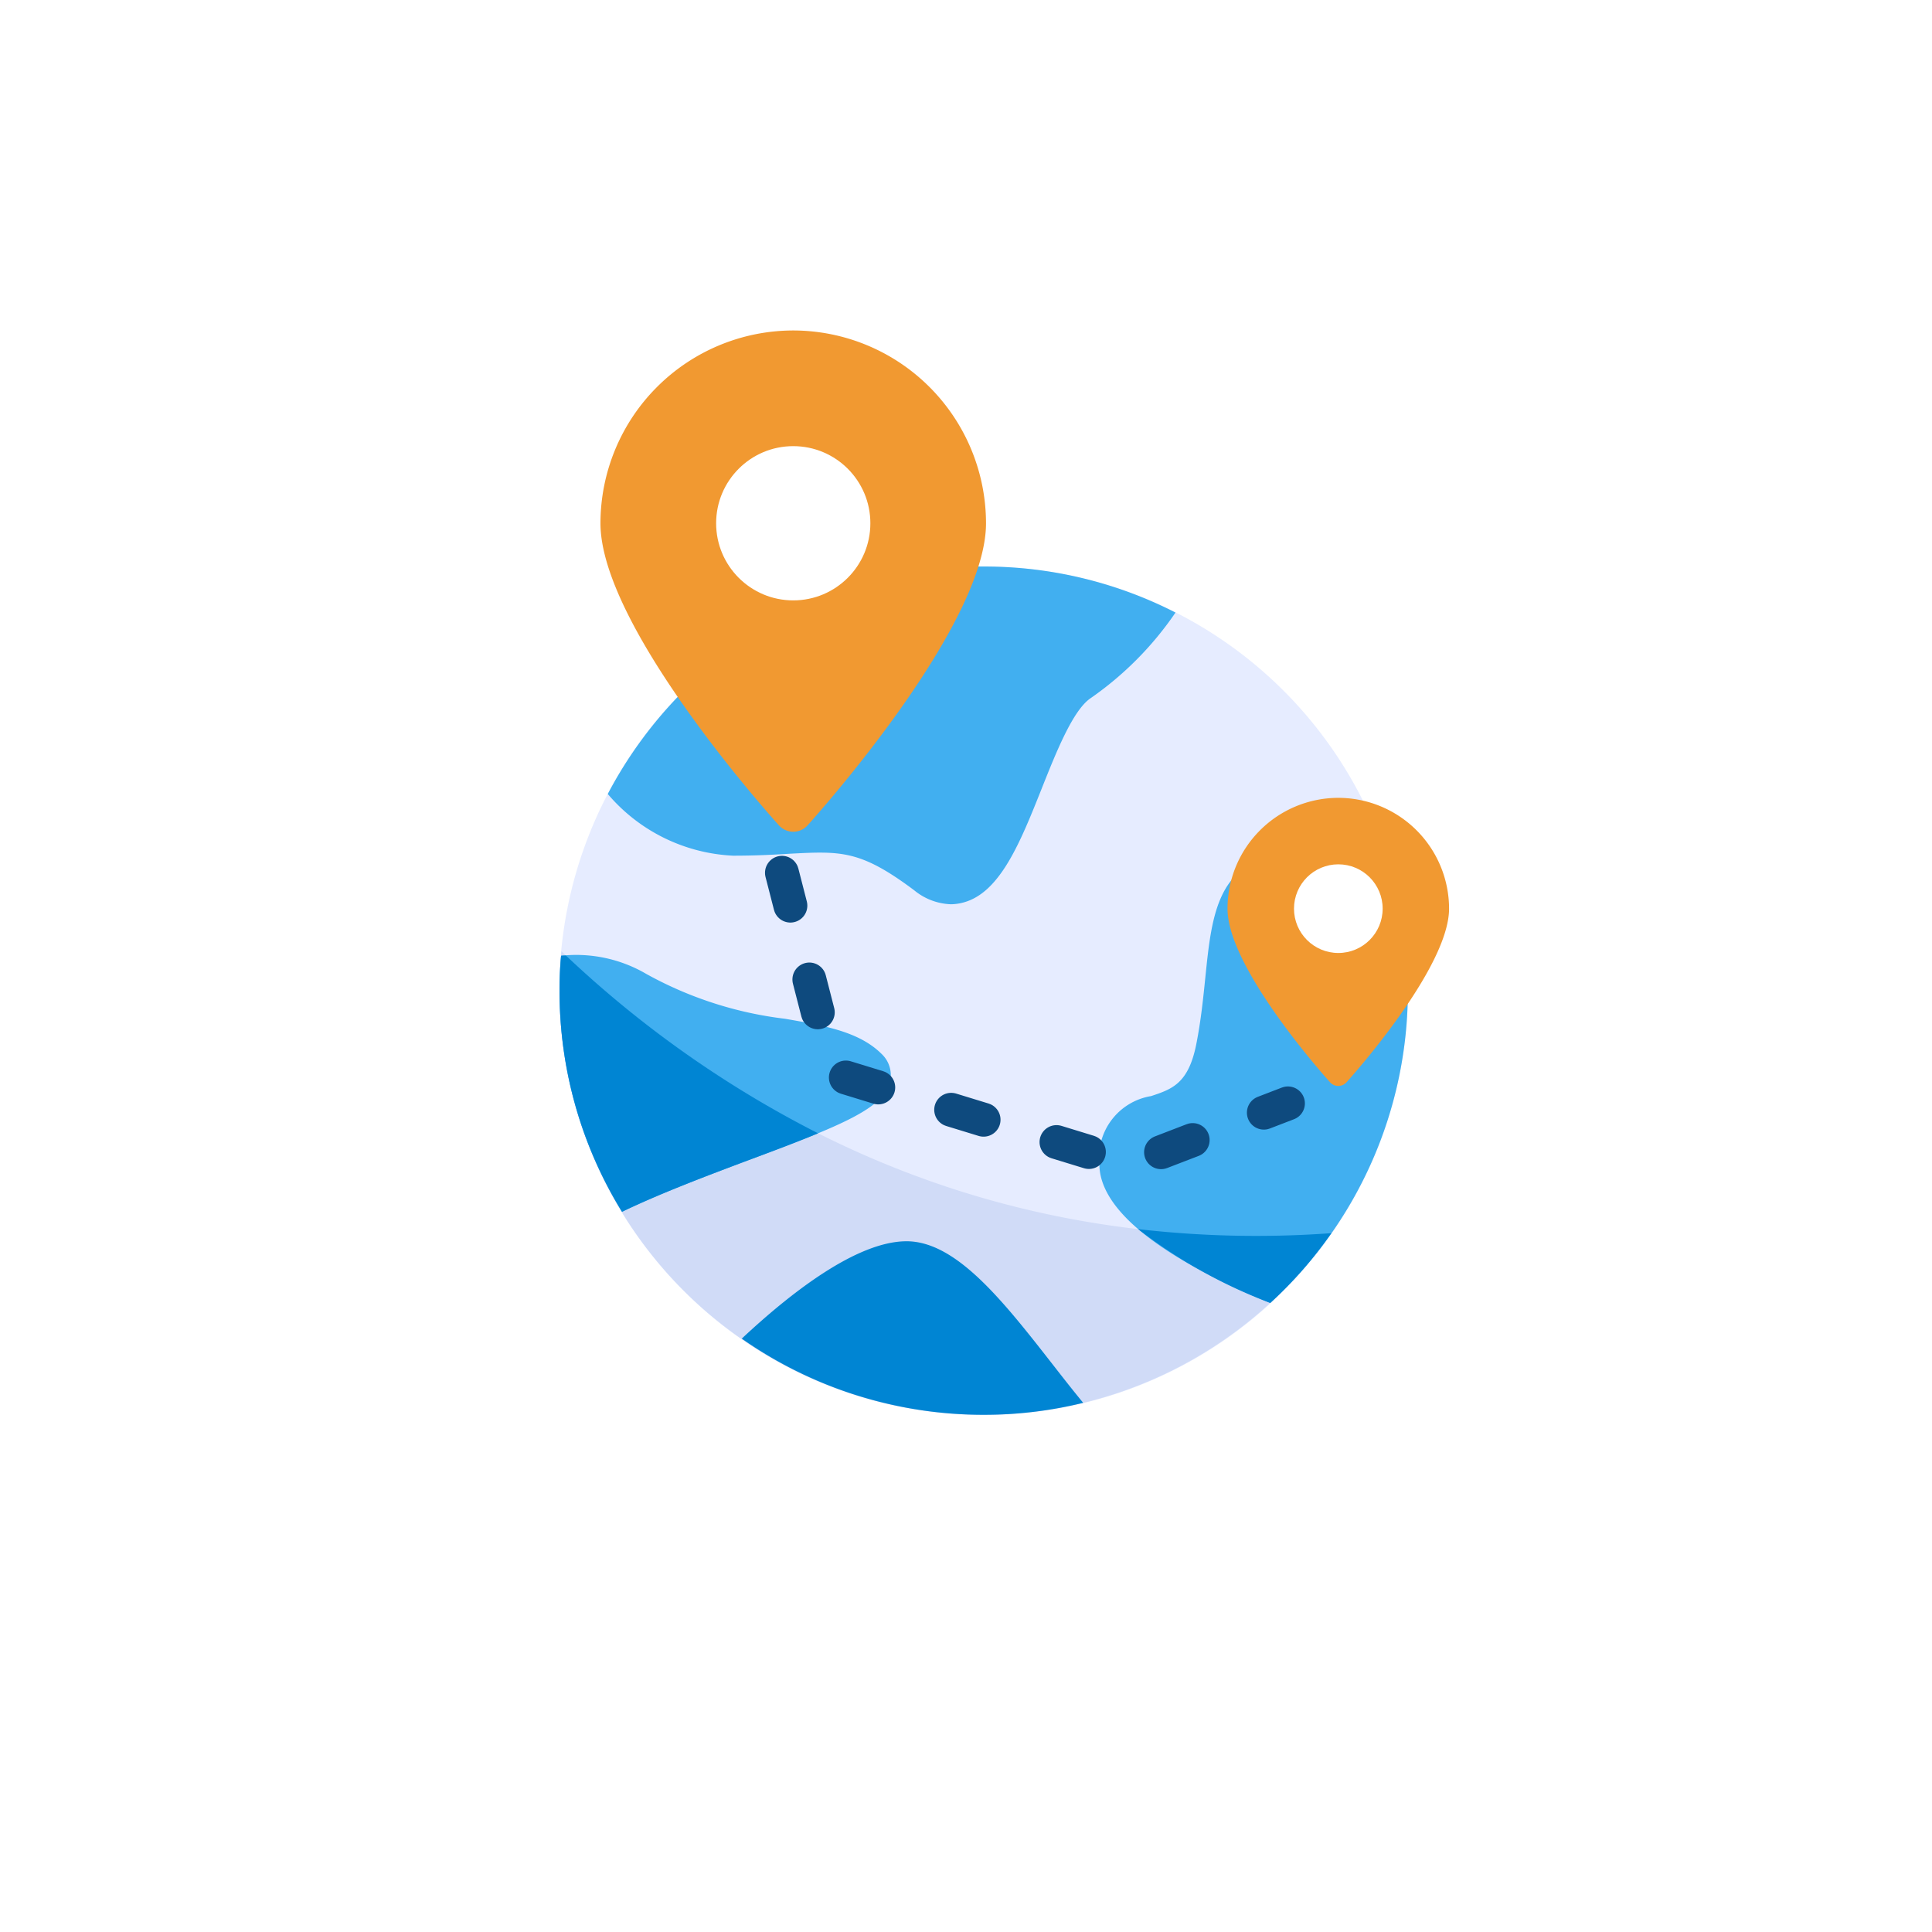
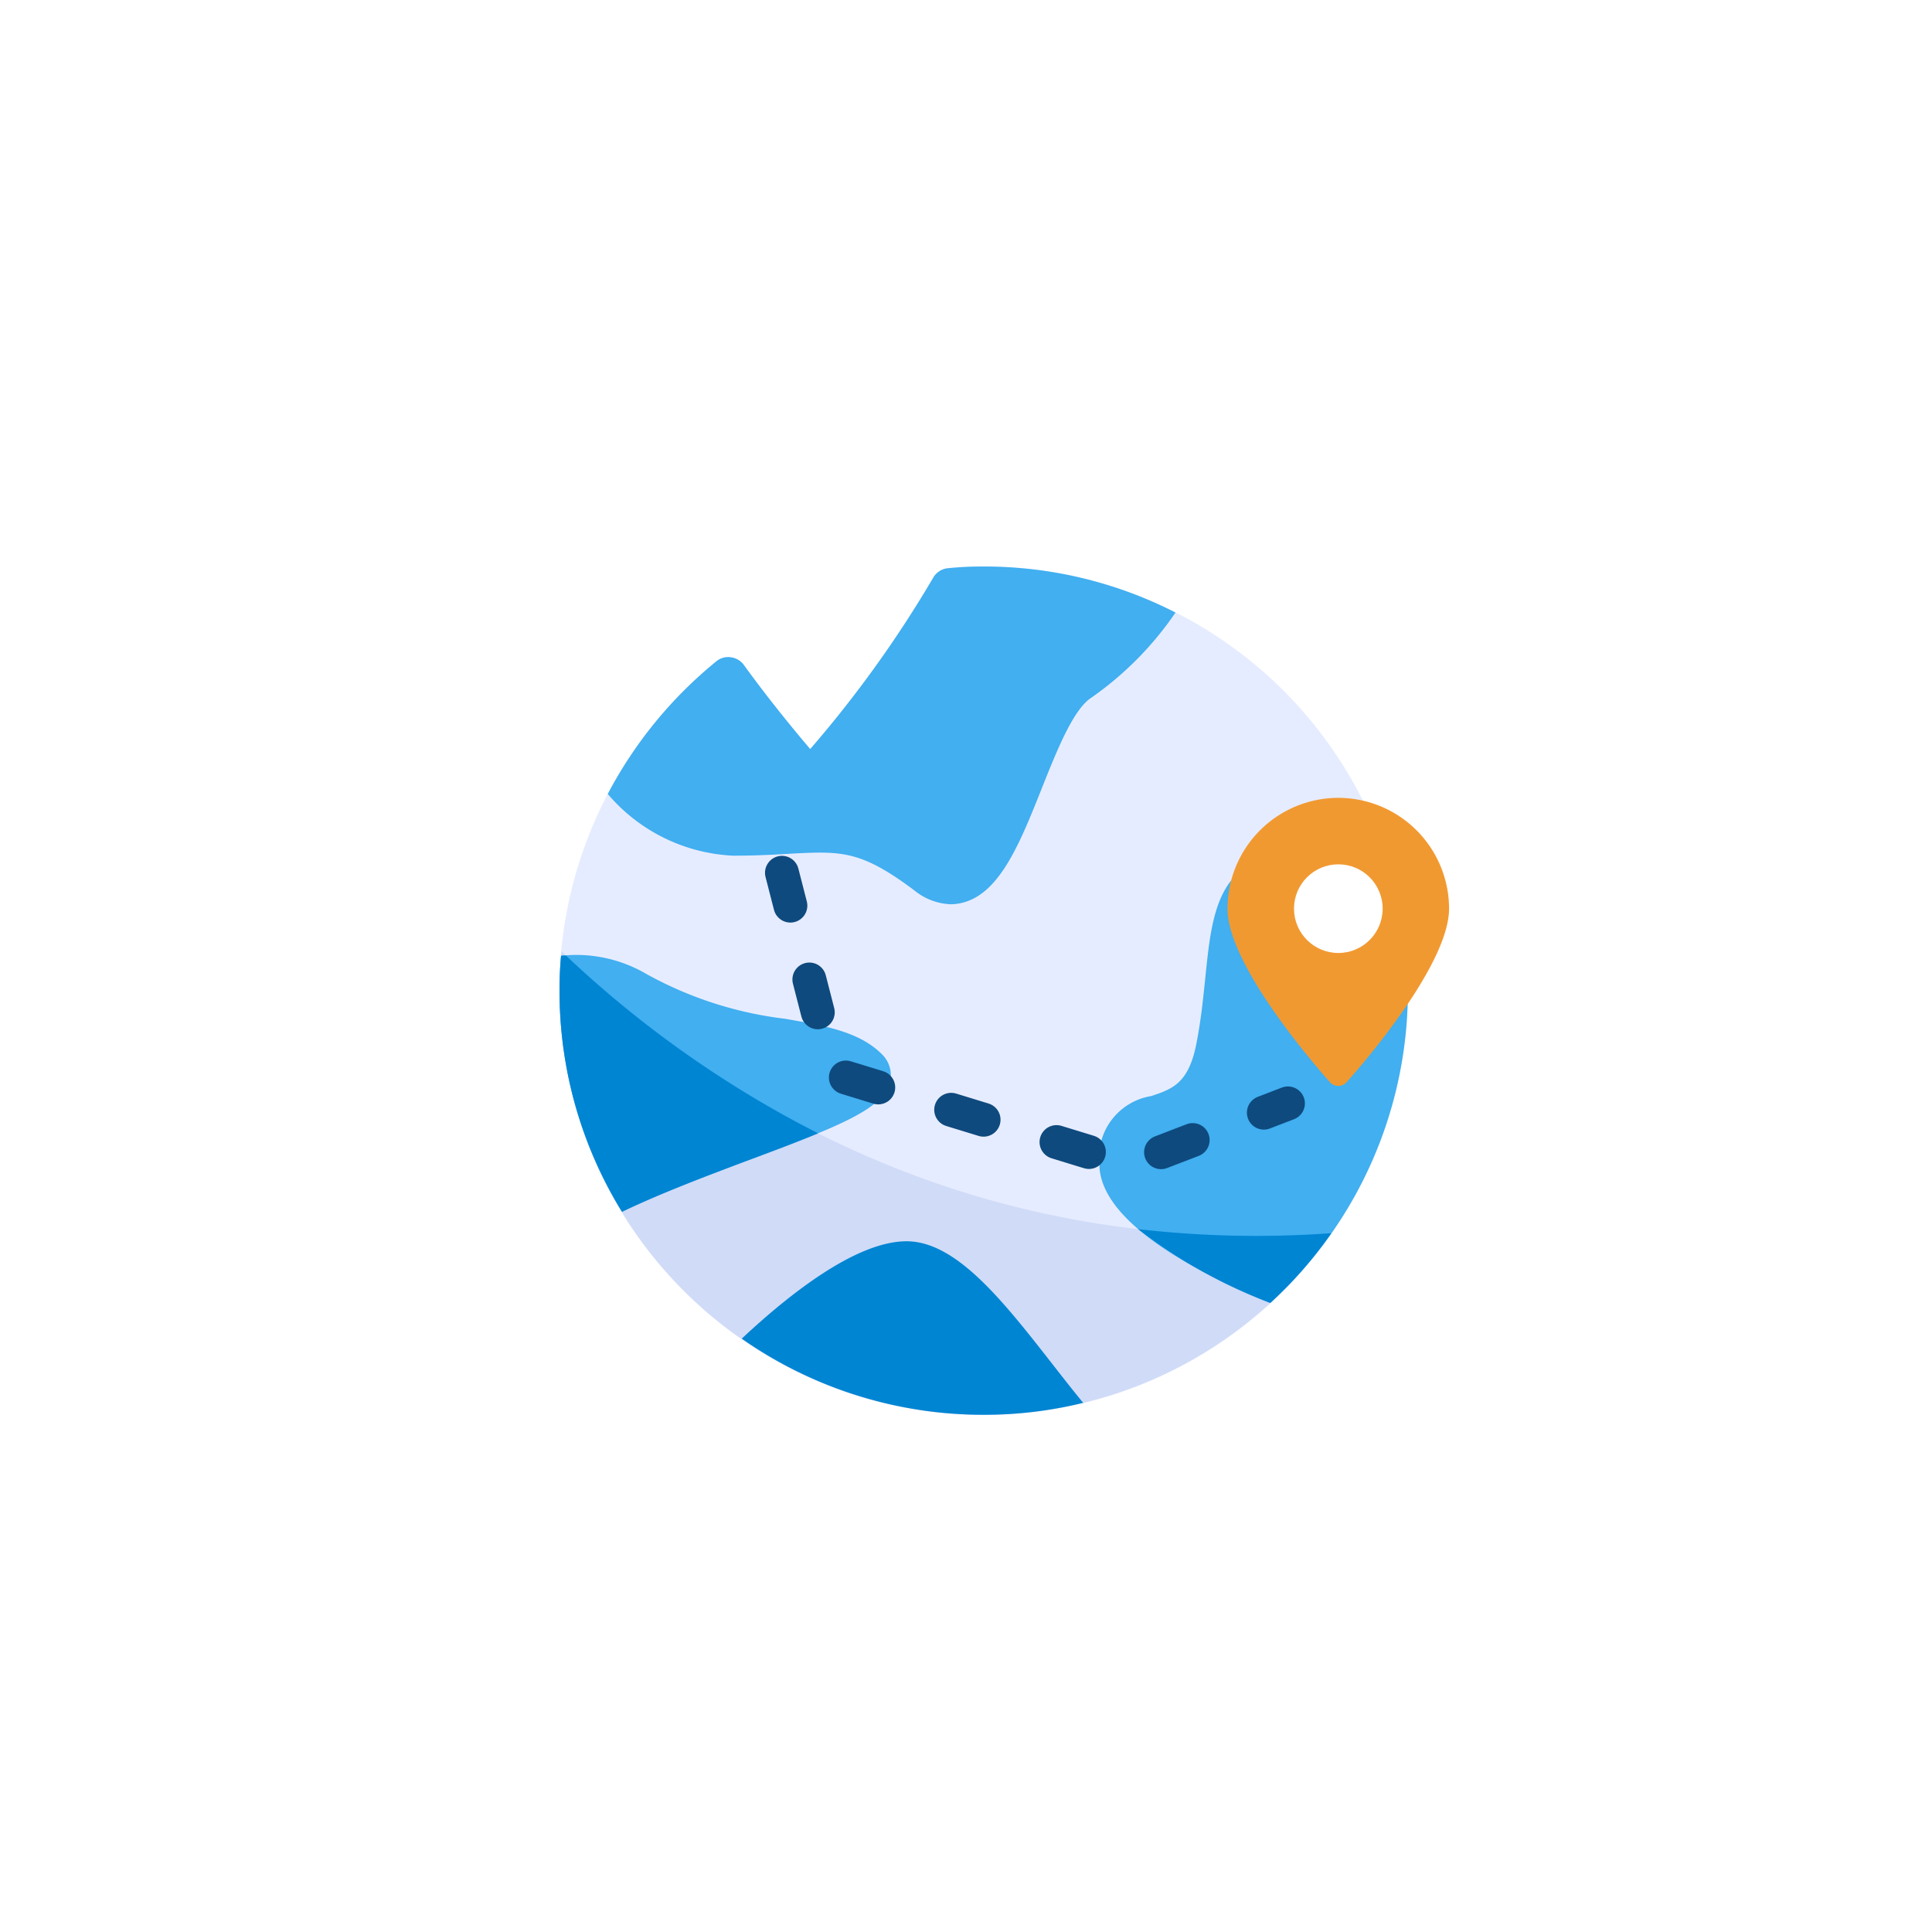
<svg xmlns="http://www.w3.org/2000/svg" width="228" height="228" viewBox="0 0 228 228">
  <defs>
    <filter id="Ellipse_138" x="0" y="0" width="228" height="228" filterUnits="userSpaceOnUse">
      <feOffset dy="3" input="SourceAlpha" />
      <feGaussianBlur stdDeviation="6" result="blur" />
      <feFlood flood-opacity="0.059" />
      <feComposite operator="in" in2="blur" />
      <feComposite in="SourceGraphic" />
    </filter>
  </defs>
  <g id="Group_2951" data-name="Group 2951" transform="translate(-9975 -2199)">
    <g transform="matrix(1, 0, 0, 1, 9975, 2199)" filter="url(#Ellipse_138)">
      <circle id="Ellipse_138-2" data-name="Ellipse 138" cx="96" cy="96" r="96" transform="translate(18 15)" fill="#fff" />
    </g>
    <g id="Worldwide" transform="translate(10041.001 2238)">
      <path id="Path_4564" data-name="Path 4564" d="M60.074,17a40.412,40.412,0,0,0-4.216.194,2.276,2.276,0,0,0-1.76,1.168A136.983,136.983,0,0,1,39.6,38.555c-1.8-2.114-4.792-5.748-7.83-9.924a2.275,2.275,0,0,0-3.278-.424A50.07,50.07,0,1,0,60.074,17Z" transform="translate(-9.985 10.852)" fill="#e6ecff" />
      <path id="Path_4565" data-name="Path 4565" d="M101.076,70.2A50.017,50.017,0,0,1,10,41.6a44.964,44.964,0,0,1,.228-4.641C30.5,56.117,60.282,73.113,101.076,70.2Z" transform="translate(-9.965 36.306)" fill="#d0dbf7" />
      <path id="Path_4566" data-name="Path 4566" d="M79.5,22.438a39.1,39.1,0,0,1-10.011,10.1c-2.093,1.411-4.05,6.325-5.779,10.671-2.5,6.28-4.869,12.218-9.169,13.424A5.917,5.917,0,0,1,53,56.862a7.192,7.192,0,0,1-4.323-1.638c-6.371-4.778-8.646-4.641-14.743-4.323-1.866.114-4,.228-6.644.228A20.67,20.67,0,0,1,12.5,43.848,50.429,50.429,0,0,1,25.287,28.217a2.156,2.156,0,0,1,1.729-.5,2.244,2.244,0,0,1,1.547.91c3.026,4.186,6.029,7.8,7.827,9.92A136.221,136.221,0,0,0,50.883,18.365a2.252,2.252,0,0,1,1.775-1.16,38.9,38.9,0,0,1,4.209-.2A49.538,49.538,0,0,1,79.5,22.438Z" transform="translate(-6.777 10.852)" fill="#41aff0" />
      <g id="Group_2949" data-name="Group 2949" transform="translate(4.861)">
-         <path id="Path_4567" data-name="Path 4567" d="M35.752,3A22.777,22.777,0,0,0,13,25.752C13,37.591,31.9,59,34.059,61.4a2.275,2.275,0,0,0,3.386,0C39.6,59,58.5,37.591,58.5,25.752A22.777,22.777,0,0,0,35.752,3Z" transform="translate(-13 -3)" fill="#f19931" />
        <circle id="Ellipse_141" data-name="Ellipse 141" cx="9.101" cy="9.101" r="9.101" transform="translate(13.65 13.651)" fill="#fff" />
      </g>
      <path id="Path_4568" data-name="Path 4568" d="M74.428,49.495A49.832,49.832,0,0,1,58.183,86.353C49.059,82.6,38.025,76.661,38.025,69.972a7.334,7.334,0,0,1,6.1-8.031c2.457-.819,4.391-1.456,5.324-6.075.569-2.844.842-5.62,1.092-8.054.751-7.326,1.456-14.243,10.238-14.243a24.8,24.8,0,0,0,9.988-2.8A49.311,49.311,0,0,1,74.428,49.495Z" transform="translate(25.716 28.412)" fill="#41aff0" />
      <path id="Path_4569" data-name="Path 4569" d="M59.744,71.066A48.786,48.786,0,0,1,48,72.477,49.667,49.667,0,0,1,19.45,63.49C25.138,58.166,32.987,52,38.9,52s11.49,7.167,17.405,14.743C57.423,68.177,58.583,69.656,59.744,71.066Z" transform="translate(2.085 55.485)" fill="#0085d3" />
      <path id="Path_4570" data-name="Path 4570" d="M49.02,52.033c-.705,3.208-5.62,5.187-16.7,9.328-4.846,1.82-10.352,3.891-14.948,6.1A49.6,49.6,0,0,1,10,41.363c0-1.388.046-2.753.182-4.118a16.376,16.376,0,0,1,10.079,2.161A44.7,44.7,0,0,0,36.62,44.684c4.687.819,8.76,1.524,11.4,4.164a3.436,3.436,0,0,1,1,3.185Z" transform="translate(-9.965 36.545)" fill="#41aff0" />
      <g id="Group_2948" data-name="Group 2948" transform="translate(0.035 73.765)">
        <path id="Path_4571" data-name="Path 4571" d="M40.51,58.158c-2.23.933-4.937,1.957-8.191,3.163-4.846,1.82-10.352,3.891-14.948,6.1A49.605,49.605,0,0,1,10,41.321c0-1.388.046-2.753.182-4.118a4.755,4.755,0,0,1,.569-.023A127.064,127.064,0,0,0,40.51,58.158Z" transform="translate(-10 -37.18)" fill="#0085d3" />
        <path id="Path_4572" data-name="Path 4572" d="M62.807,51.848A49.664,49.664,0,0,1,55.6,60.084,60.353,60.353,0,0,1,40.01,51.37a121.6,121.6,0,0,0,22.8.478Z" transform="translate(28.269 -19.084)" fill="#0085d3" />
      </g>
      <g id="Group_2950" data-name="Group 2950" transform="translate(78.861 55.155)">
        <path id="Path_4567-2" data-name="Path 4567" d="M26.077,3A13.092,13.092,0,0,0,13,16.077c0,6.8,10.865,19.109,12.1,20.489a1.308,1.308,0,0,0,1.946,0c1.239-1.381,12.1-13.684,12.1-20.489A13.092,13.092,0,0,0,26.077,3Z" transform="translate(-13 -3)" fill="#f19931" />
        <circle id="Ellipse_141-2" data-name="Ellipse 141" cx="5.231" cy="5.231" r="5.231" transform="translate(7.846 7.846)" fill="#fff" />
      </g>
    </g>
    <path id="Path_4573" data-name="Path 4573" d="M10030.14,2258l6.092,23.714,34.906,10.7,18.715-7.2" transform="translate(37.14 44)" fill="none" stroke="#0e4a7e" stroke-linecap="round" stroke-width="4" stroke-dasharray="4 9" />
  </g>
</svg>